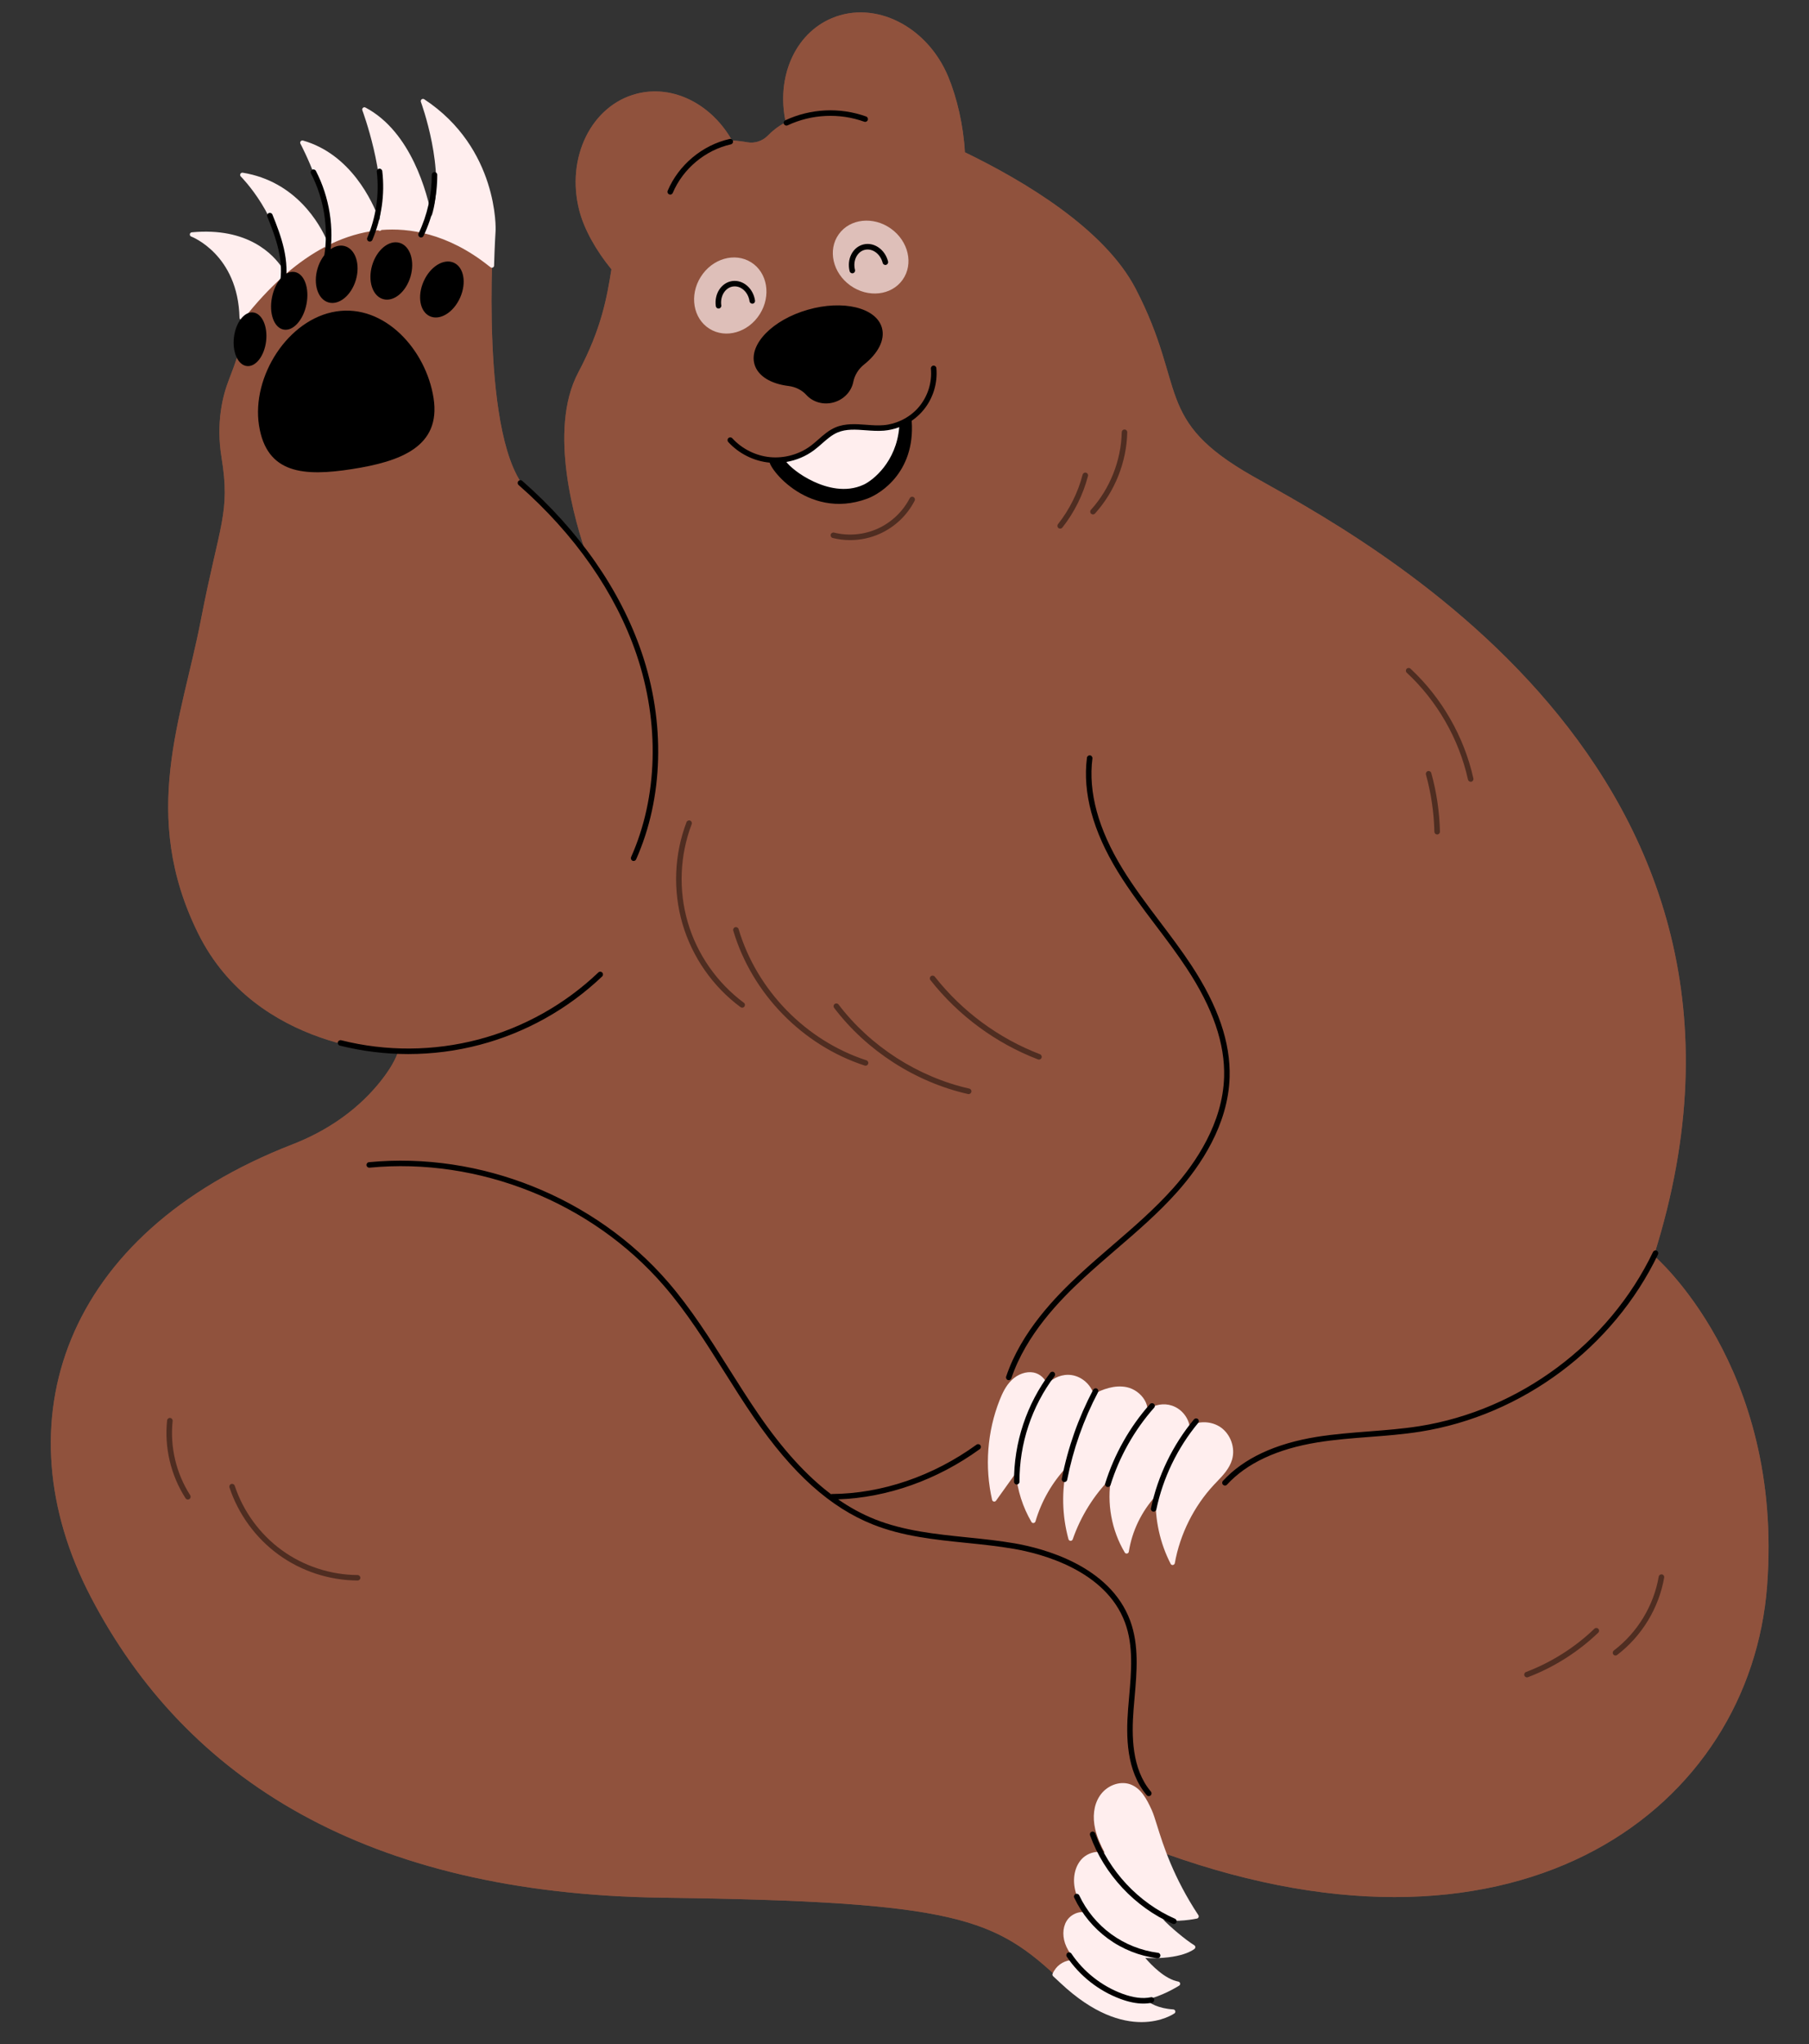
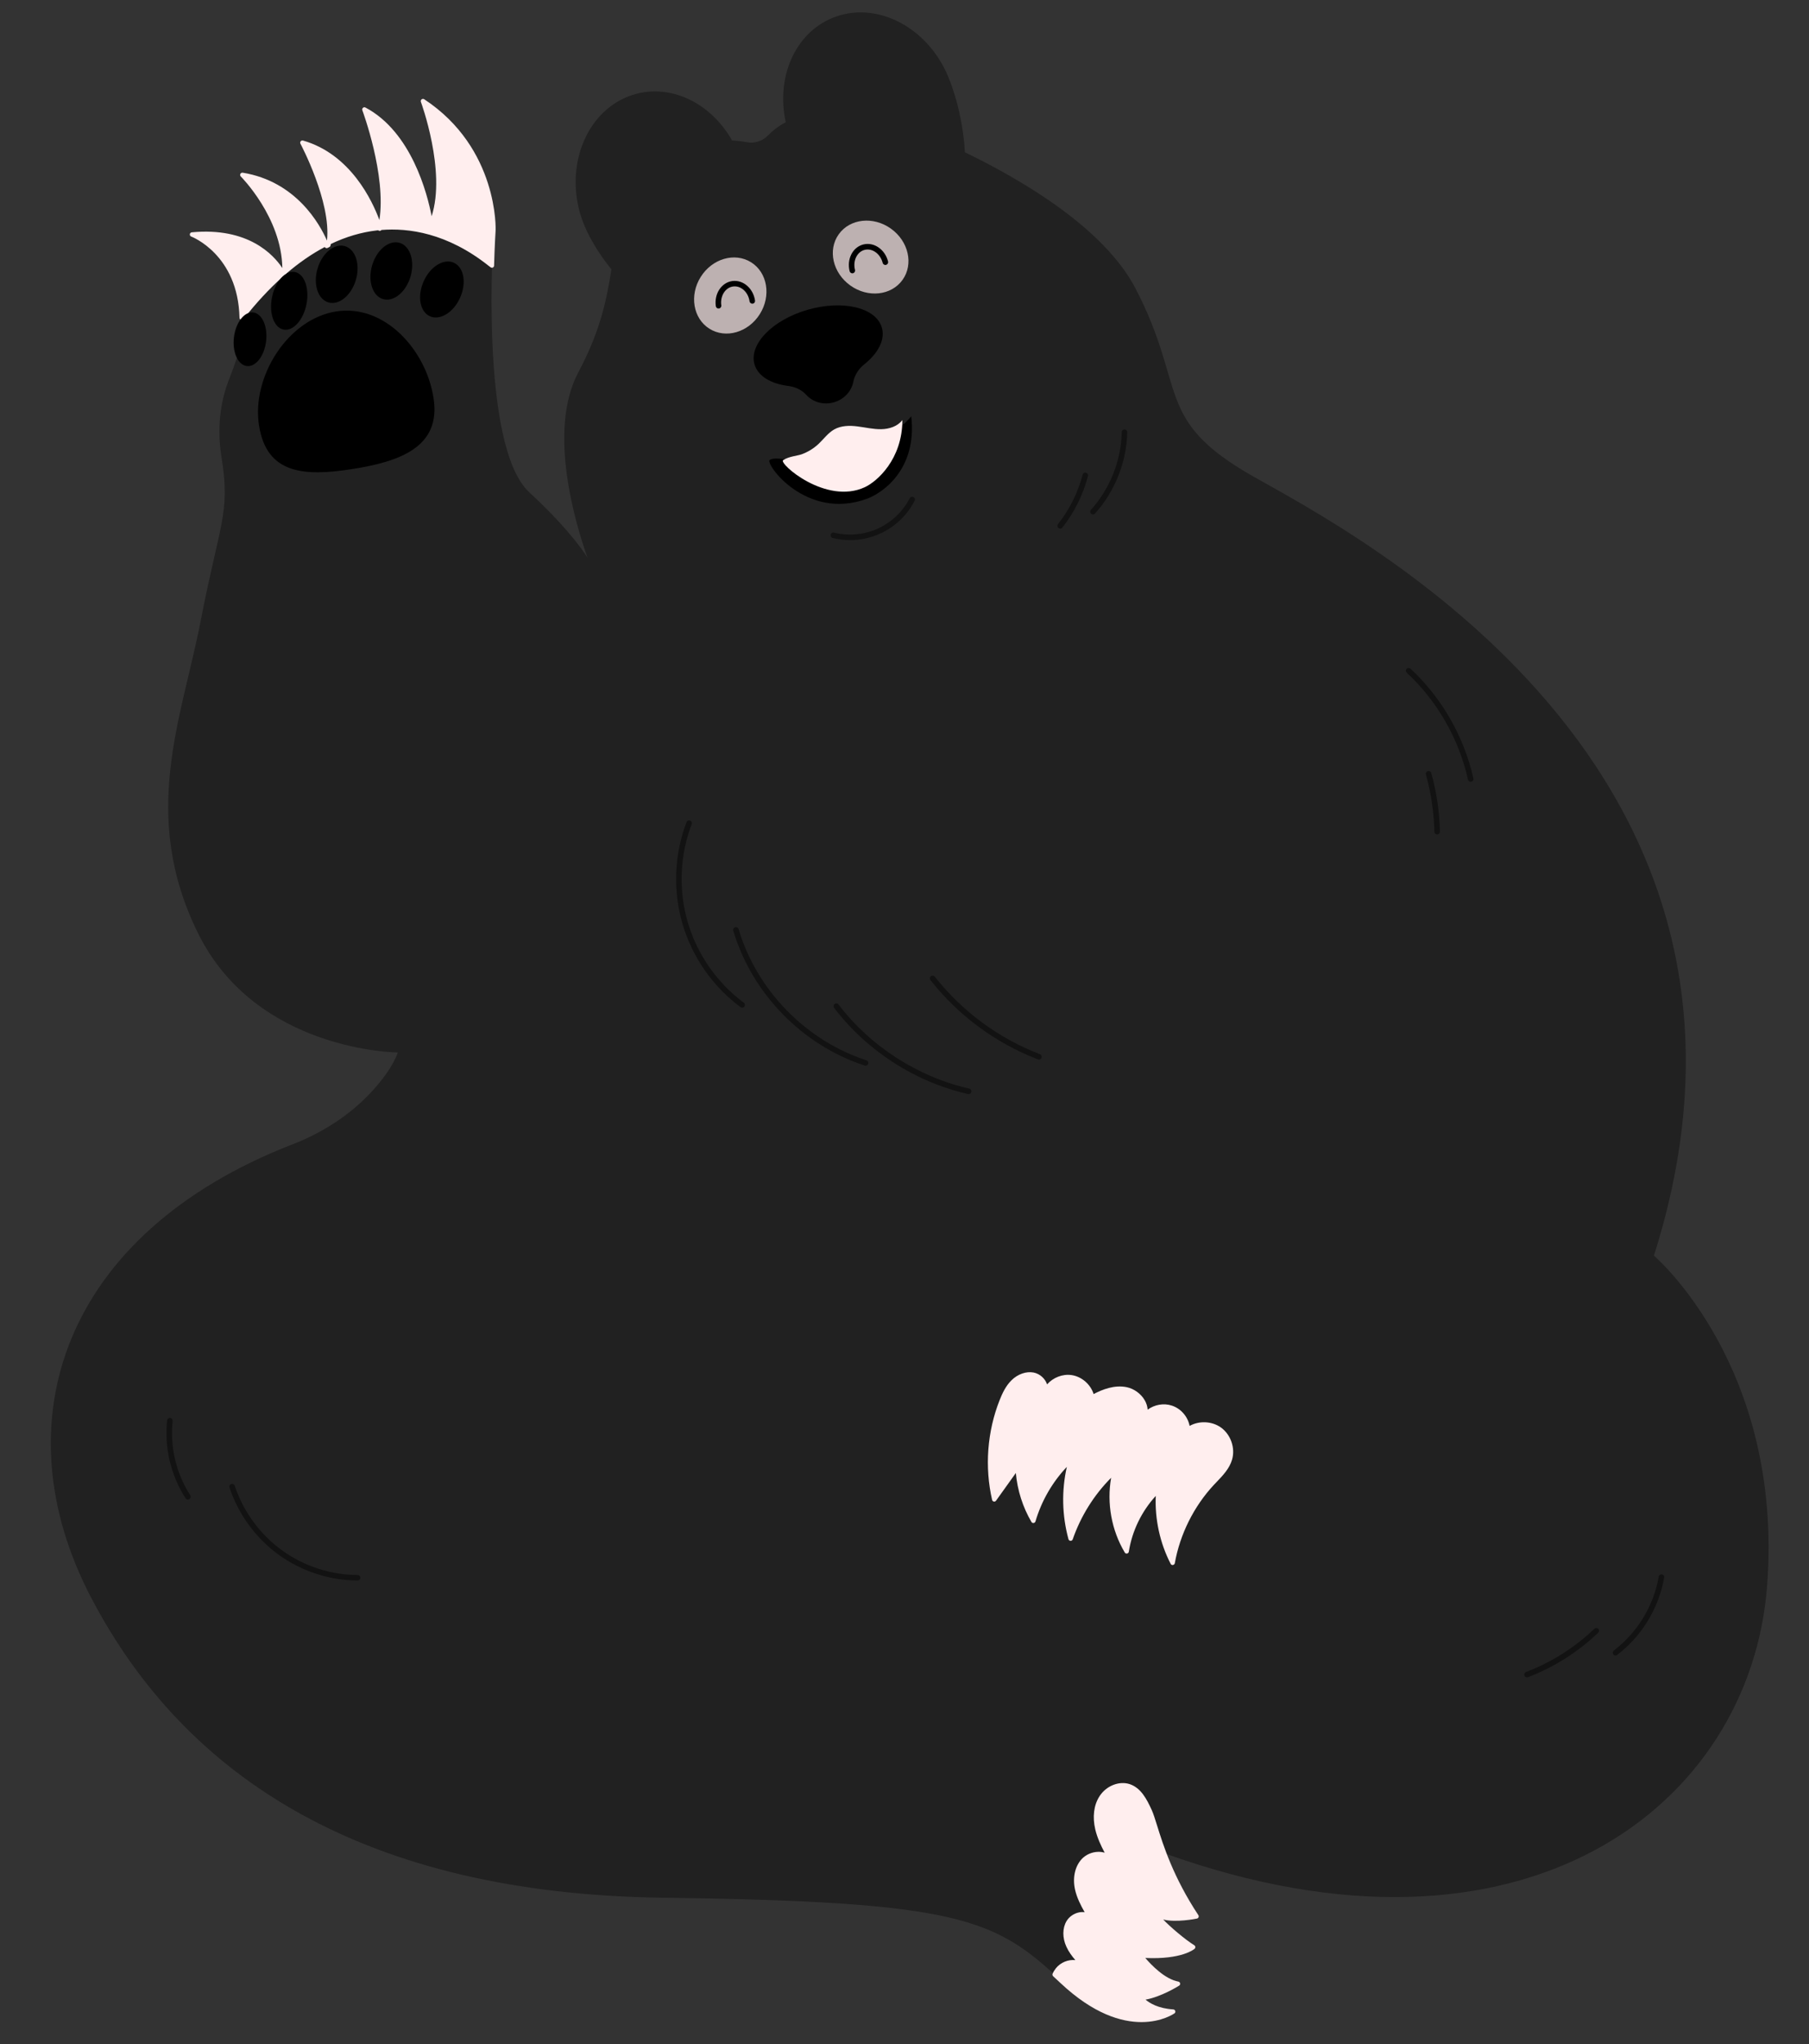
<svg xmlns="http://www.w3.org/2000/svg" height="462.2" preserveAspectRatio="xMidYMid meet" version="1.0" viewBox="-11.5 -2.8 409.3 462.2" width="409.3" zoomAndPan="magnify">
  <rect x="-11.5" y="-2.8" width="409.3" height="462.2" fill="#333333" stroke="none" />
  <g id="change1_1">
-     <path d="M388.32,355.77c-3.75,49.69-54.99,89.67-136.27,60.52c0,0,2.87,7.29,7.18,14.25c0,0-5.41,1.1-8.06,0 c-2.65-1.1,4.09,4.97,7.29,6.96c0,0-2.87,2.54-11.93,1.88c0,0,4.2,5.63,8.5,6.4c0,0-4.75,2.98-8.39,3.2c0,0,1.88,2.76,7.29,3.09 c0,0-10.05,7.4-25.18-6.85c-15.13-14.25-23.15-18.04-90.29-18.92S30.53,399.5,9.03,358.27c-20.5-39.31-6.46-82.1,45.69-102.33 c7.41-2.88,14.14-7.35,19.24-13.45c1.99-2.38,3.7-4.91,4.56-7.31c0,0-31.95-0.15-45.2-26.94c-13.25-26.8-3.68-48.59,0.59-70.67 s6.77-24.29,4.71-36.96c-1.29-7.91,0.3-14.05,1.67-17.53c0.79-2,1.52-4.03,2.19-6.07c4.11-21.43-10.53-26.79-10.53-26.79 c16.45-1.55,20.87,9.39,20.87,9.39c0.89-12.58-9.5-22.86-9.5-22.86C56.39,38.86,61.4,50.05,62.45,52.8 c0.13-0.06,0.26-0.12,0.39-0.19c1.68-9.01-5.92-23.17-5.92-23.17c13.47,3.86,17.53,19.43,17.53,19.43 c2.73-10.38-3.5-26.94-3.5-26.94c12.48,6.63,15.02,26.03,15.02,26.03c4.75-10.42-1.77-27.9-1.77-27.9 c16.79,11.04,15.98,29.3,15.98,29.3s-3.39,48.59,8.1,59.19c7.26,6.7,11.25,11.76,13.1,14.62c-2.65-7.5-9.02-28.59-2.06-41.71 c5.34-10.06,6.5-17.1,7.52-23.36c-3.48-4.26-6.19-9.06-7.28-13.34c-3.06-11.94,2.77-23.75,13.02-26.37 c8.29-2.12,16.94,2.43,21.55,10.57c1.3,0.08,2.47,0.23,3.44,0.41c1.74,0.31,3.48-0.29,4.71-1.56c0.91-0.94,2.21-2.02,4-2.97 c-2.2-10.03,1.97-20,10.48-23.55c9.76-4.07,21.52,1.85,26.27,13.23c1.99,4.78,3.46,11.09,3.78,17.11 c13.4,6.49,31.59,17.31,38.63,30.84c11.71,22.53,3.98,29.6,26.5,42.4s125.89,65.6,90.77,176.25 C362.7,281.12,392.08,306.07,388.32,355.77z" fill="#E28160" />
-   </g>
+     </g>
  <g id="change2_1">
    <path d="M388.32,355.77c-3.75,49.69-54.99,89.67-136.27,60.52c0,0,2.87,7.29,7.18,14.25c0,0-5.41,1.1-8.06,0 c-2.65-1.1,4.09,4.97,7.29,6.96c0,0-2.87,2.54-11.93,1.88c0,0,4.2,5.63,8.5,6.4c0,0-4.75,2.98-8.39,3.2c0,0,1.88,2.76,7.29,3.09 c0,0-10.05,7.4-25.18-6.85c-15.13-14.25-23.15-18.04-90.29-18.92S30.53,399.5,9.03,358.27c-20.5-39.31-6.46-82.1,45.69-102.33 c7.41-2.88,14.14-7.35,19.24-13.45c1.99-2.38,3.7-4.91,4.56-7.31c0,0-31.95-0.15-45.2-26.94c-13.25-26.8-3.68-48.59,0.59-70.67 s6.77-24.29,4.71-36.96c-1.29-7.91,0.3-14.05,1.67-17.53c0.79-2,1.52-4.03,2.19-6.07c4.11-21.43-10.53-26.79-10.53-26.79 c16.45-1.55,20.87,9.39,20.87,9.39c0.89-12.58-9.5-22.86-9.5-22.86C56.39,38.86,61.4,50.05,62.45,52.8 c0.13-0.06,0.26-0.12,0.39-0.19c1.68-9.01-5.92-23.17-5.92-23.17c13.47,3.86,17.53,19.43,17.53,19.43 c2.73-10.38-3.5-26.94-3.5-26.94c12.48,6.63,15.02,26.03,15.02,26.03c4.75-10.42-1.77-27.9-1.77-27.9 c16.79,11.04,15.98,29.3,15.98,29.3s-3.39,48.59,8.1,59.19c7.38,6.81,11.36,11.94,13.16,14.78c-2.62-7.34-9.14-28.66-2.12-41.87 c5.34-10.06,6.5-17.1,7.52-23.36c-3.48-4.26-6.19-9.06-7.28-13.34c-3.06-11.94,2.77-23.75,13.02-26.37 c8.29-2.12,16.94,2.43,21.55,10.57c1.3,0.08,2.47,0.23,3.44,0.41c1.74,0.31,3.48-0.29,4.71-1.56c0.91-0.94,2.21-2.02,4-2.97 c-2.2-10.03,1.97-20,10.48-23.55c9.76-4.07,21.52,1.85,26.27,13.23c1.99,4.78,3.46,11.09,3.78,17.11 c13.4,6.49,31.59,17.31,38.63,30.84c11.71,22.53,3.98,29.6,26.5,42.4s125.89,65.6,90.77,176.25 C362.7,281.12,392.08,306.07,388.32,355.77z" opacity=".36" />
  </g>
  <g id="change2_2">
    <path d="M184.73,109.95c-13.9,5.14-23.27-8.04-22.06-8.76c1.45-0.85,4.86,0.36,6-0.02c1.58-0.52,3.05-1.31,4.29-2.33 c1.34-1.1,2.44-2.47,4.04-3.26c1.78-0.88,3.94-0.92,5.96-0.72c2.02,0.21,7.07,2.27,11.72-3.55 C196.08,103.56,187.9,108.78,184.73,109.95z" />
  </g>
  <g id="change3_1">
    <path d="M165.69,101.25c1.28-0.86,3.22-0.97,4.23-1.34c1.4-0.52,2.69-1.31,3.78-2.33c1.18-1.11,2.14-2.48,3.55-3.28 c1.57-0.88,3.48-0.91,5.27-0.68c1.79,0.22,3.56,0.66,5.36,0.63s3.71-0.63,4.79-2.07c0,8.88-5.75,13.92-8.51,15.19 C175.34,111.44,164.62,101.97,165.69,101.25z M267.26,327.26c-0.59,2-2.04,3.53-3.45,5c-0.22,0.23-0.43,0.46-0.65,0.68 c-4.54,4.87-7.68,11.17-8.85,17.72c-0.04,0.21-0.21,0.37-0.42,0.41c-0.03,0-0.05,0.01-0.08,0.01c-0.19,0-0.36-0.1-0.44-0.27 c-2.42-4.68-3.6-10.09-3.37-15.36c-3.21,3.5-5.36,7.93-6.1,12.62c-0.03,0.21-0.19,0.37-0.4,0.41c-0.21,0.04-0.42-0.05-0.52-0.24 c-3-5.05-4.09-11.12-3.08-16.89c-3.9,3.91-6.88,8.7-8.69,13.92c-0.07,0.2-0.26,0.34-0.47,0.34c0,0-0.01,0-0.02,0 c-0.22-0.01-0.41-0.16-0.47-0.37c-1.46-5.35-1.59-10.96-0.37-16.36c-3.3,3.49-5.74,7.72-7.1,12.34c-0.06,0.19-0.22,0.33-0.42,0.36 c-0.2,0.03-0.39-0.07-0.49-0.24c-1.96-3.35-3.18-7.18-3.53-11.07l-4.48,6.26c-0.12,0.16-0.31,0.24-0.5,0.2 c-0.19-0.04-0.35-0.19-0.39-0.38c-1.71-7.45-1.11-15.47,1.71-22.58c0.59-1.48,1.36-3.17,2.67-4.46c1.42-1.41,3.34-2.07,5-1.76 c1.45,0.28,2.63,1.39,3.06,2.68c1.36-1.54,3.5-2.4,5.54-2.1c2.29,0.33,4.3,2.09,4.99,4.29c1.98-1.04,4.74-2.14,7.52-1.55 c1.63,0.35,3.18,1.47,4.03,2.93c0.4,0.69,0.63,1.43,0.67,2.15c1.55-1.14,3.63-1.53,5.48-0.92c2.05,0.67,3.61,2.49,4.02,4.59 c2.16-1.2,5-1.09,7.04,0.33C266.96,321.54,268.04,324.61,267.26,327.26z M84.48,19.64c-0.18-0.12-0.42-0.11-0.59,0.03 c-0.17,0.13-0.23,0.36-0.16,0.57c0.06,0.16,5.74,15.63,2.43,25.85c-0.97-5.04-4.54-19.05-14.98-24.58c-0.18-0.1-0.41-0.07-0.56,0.07 c-0.16,0.14-0.21,0.36-0.14,0.55c0.06,0.15,5.46,14.7,3.86,24.83c-1.57-4.27-6.47-14.88-17.28-17.98c-0.19-0.06-0.4,0.01-0.53,0.17 c-0.13,0.16-0.15,0.37-0.05,0.55c0.07,0.14,6.99,13.14,6,21.9c-1.62-3.7-6.97-13.38-19.06-15.35c-0.22-0.03-0.43,0.07-0.53,0.27 s-0.06,0.43,0.09,0.58c0.1,0.1,9.24,9.3,9.4,20.71c-2.03-3.06-7.78-9.27-20.48-8.08c-0.23,0.02-0.42,0.2-0.45,0.43 c-0.03,0.23,0.1,0.45,0.32,0.53c0.11,0.04,10.58,4.05,10.92,18.36c0,0.21,0.14,0.4,0.34,0.46c0.05,0.02,0.11,0.03,0.16,0.03 c0.15,0,0.3-0.07,0.39-0.19c2.88-3.65,5.81-6.82,8.8-9.49c0.1,0.18,0.3,0.28,0.51,0.25c0.23-0.04,0.4-0.23,0.42-0.46 c0.01-0.21,0.03-0.42,0.03-0.64c2.83-2.42,5.71-4.41,8.63-5.95c0.06,0.1,0.15,0.18,0.26,0.22c0.14,0.05,0.29,0.04,0.41-0.03 c0.08-0.04,0.16-0.08,0.24-0.12l0.14-0.07c0.14-0.07,0.24-0.2,0.27-0.36c0.02-0.11,0.04-0.22,0.06-0.33 c3.43-1.64,6.9-2.66,10.42-3.07c0.1-0.01,0.2-0.02,0.3-0.03c0.09,0.08,0.21,0.13,0.34,0.13c0,0,0,0,0,0c0.16,0,0.31-0.08,0.4-0.2 c6.05-0.49,14.86,0.65,24.24,8.1c0.21,0.17,0.37,0.29,0.46,0.35c0.15,0.1,0.35,0.12,0.51,0.04c0.16-0.08,0.27-0.25,0.27-0.43 c0.13-4.71,0.34-7.81,0.34-7.84c0,0,0-0.01,0-0.01C100.68,49.2,101.3,30.71,84.48,19.64z M250.3,409.98 c-0.47-1.49-0.83-2.67-1.21-3.5c-1.13-2.48-2.43-4.97-4.93-5.84c-2.42-0.82-5.39,0.36-6.9,2.74c-1.28,1.99-1.61,4.64-0.95,7.47 c0.44,1.86,1.24,3.6,2.13,5.28c-0.46-0.14-0.95-0.21-1.47-0.2c-1.41,0.03-2.8,0.64-3.73,1.64c-1.53,1.66-2.09,4.23-1.51,6.88 c0.41,1.84,1.28,3.56,2.18,5.13c-0.41-0.06-0.85-0.04-1.29,0.05c-1.16,0.24-2.21,0.97-2.8,1.95c-0.96,1.59-0.97,3.82-0.03,5.83 c0.51,1.12,1.24,2.1,2.01,3c-1.57-0.16-3.3,0.49-4.39,1.84c-0.32,0.4-0.57,0.81-0.75,1.24c-0.08,0.2-0.03,0.42,0.12,0.57 c0.54,0.49,1.08,1,1.63,1.51c7.5,7.06,13.83,8.86,18.35,8.86c4.68,0,7.41-1.94,7.47-1.97c0.17-0.12,0.24-0.34,0.18-0.54 s-0.24-0.34-0.45-0.36c-3.42-0.21-5.36-1.43-6.27-2.21c3.51-0.61,7.42-3.05,7.6-3.16c0.17-0.11,0.26-0.32,0.22-0.52 c-0.04-0.2-0.2-0.36-0.4-0.4c-3.06-0.55-6.13-3.77-7.48-5.34c8.26,0.38,11.04-1.97,11.15-2.07c0.12-0.1,0.18-0.26,0.17-0.42 c-0.01-0.16-0.1-0.3-0.23-0.38c-2.22-1.38-5.63-4.33-7.04-5.83c2.88,0.75,7.43-0.16,7.64-0.21c0.16-0.03,0.3-0.15,0.36-0.3 s0.05-0.33-0.04-0.47C253.94,421.64,251.66,414.34,250.3,409.98z" fill="#FEE" />
  </g>
  <g id="change2_3">
-     <path d="M216.15,308.46c3.4-10.12,11.19-18.11,16.76-23.24c2.37-2.19,4.86-4.33,7.26-6.4c4.71-4.05,9.58-8.25,13.77-12.95 c5.09-5.71,11.21-14.7,11.52-25.12c0.23-7.57-2.54-15.61-8.46-24.6c-2.2-3.34-4.66-6.6-7.04-9.74c-2.93-3.87-5.95-7.87-8.54-12.09 c-5.65-9.21-8-17.88-6.99-25.78c0.04-0.34,0.35-0.58,0.7-0.54c0.34,0.04,0.58,0.36,0.54,0.7c-0.97,7.61,1.32,16,6.82,24.96 c2.55,4.16,5.56,8.14,8.47,11.99c2.39,3.16,4.87,6.44,7.09,9.81c6.06,9.21,8.89,17.49,8.66,25.32c-0.32,10.8-6.62,20.06-11.84,25.92 c-4.24,4.76-9.14,8.98-13.89,13.06c-2.4,2.06-4.87,4.2-7.23,6.37c-5.47,5.04-13.11,12.88-16.42,22.72 c-0.09,0.26-0.33,0.43-0.59,0.43c-0.07,0-0.13-0.01-0.2-0.03C216.22,309.15,216.04,308.79,216.15,308.46z M363.34,280 c-0.31-0.15-0.68-0.02-0.83,0.29c-9.93,20.7-30.18,35.79-52.86,39.39c-3.79,0.6-7.69,0.9-11.47,1.19c-3.88,0.3-7.9,0.61-11.82,1.24 c-9.37,1.52-16.5,4.87-21.17,9.95c-0.23,0.25-0.22,0.65,0.04,0.88c0.12,0.11,0.27,0.17,0.42,0.17c0.17,0,0.34-0.07,0.46-0.2 c4.48-4.87,11.37-8.08,20.46-9.56c3.87-0.63,7.86-0.93,11.71-1.23c3.8-0.29,7.73-0.59,11.57-1.2c23.08-3.66,43.69-19.02,53.79-40.09 C363.78,280.52,363.65,280.15,363.34,280z M243.05,364.12c1.94,5.26,1.42,11.12,0.92,16.78c-0.08,0.92-0.16,1.83-0.23,2.74 c-0.48,6.18-0.43,13.98,4.21,19.48c0.12,0.15,0.3,0.22,0.48,0.22c0.14,0,0.29-0.05,0.4-0.15c0.26-0.22,0.3-0.62,0.07-0.88 c-4.35-5.15-4.38-12.63-3.92-18.57c0.07-0.91,0.15-1.82,0.23-2.73c0.51-5.8,1.04-11.8-0.99-17.32 c-4.61-12.52-19.8-16.41-26.13-17.51c-3.58-0.62-7.26-1-10.82-1.36c-7-0.72-14.24-1.46-20.81-4.08c-2.86-1.14-5.63-2.64-8.33-4.51 c11.09-0.38,22.42-4.38,32.05-11.36c0.28-0.2,0.34-0.59,0.14-0.87c-0.2-0.28-0.59-0.34-0.87-0.14c-9.81,7.11-21.43,11.08-32.7,11.16 c-0.08,0-0.15,0.02-0.22,0.05c-5.59-4.23-10.95-10.13-16.37-18.01c-2.34-3.4-4.58-6.95-6.75-10.39 c-4.19-6.65-8.53-13.53-13.77-19.59c-16.56-19.12-42.48-29.5-67.66-27.09c-0.34,0.03-0.6,0.34-0.56,0.68 c0.03,0.34,0.33,0.59,0.68,0.56c24.78-2.38,50.3,7.84,66.59,26.67c5.18,5.98,9.49,12.82,13.66,19.44c2.17,3.45,4.42,7.02,6.77,10.44 c8.68,12.62,17.22,20.29,26.87,24.13c6.74,2.69,14.06,3.44,21.15,4.16c3.54,0.36,7.2,0.74,10.73,1.35 C224,348.47,238.67,352.22,243.05,364.12z M166.44,25.6c0.09,0,0.18-0.02,0.27-0.06c5.4-2.54,11.72-2.84,17.33-0.82 c0.33,0.12,0.68-0.05,0.8-0.38s-0.05-0.68-0.38-0.8c-5.92-2.13-12.59-1.81-18.29,0.87c-0.31,0.15-0.45,0.52-0.3,0.83 C165.98,25.47,166.2,25.6,166.44,25.6z M139.9,41.15c0.08,0.03,0.16,0.05,0.24,0.05c0.24,0,0.48-0.14,0.58-0.38 c2.31-5.47,7.35-9.68,13.15-10.98c0.34-0.08,0.55-0.41,0.47-0.75c-0.08-0.34-0.41-0.55-0.75-0.47c-6.18,1.39-11.55,5.88-14.02,11.71 C139.43,40.65,139.58,41.01,139.9,41.15z M132.49,145.1c5.3,15.56,4.87,32.29-1.2,45.9c-0.14,0.32,0,0.68,0.32,0.83 c0.08,0.04,0.17,0.05,0.25,0.05c0.24,0,0.47-0.14,0.57-0.37c6.19-13.9,6.65-30.96,1.24-46.81c-4.8-14.08-14.14-27.48-27.01-38.77 c-0.26-0.23-0.65-0.2-0.88,0.06c-0.23,0.26-0.2,0.65,0.06,0.88C118.55,118.01,127.76,131.23,132.49,145.1z M254.35,431.06 c-8.25-3.61-15-10.83-18.04-19.3c-0.12-0.33-0.48-0.5-0.8-0.38c-0.33,0.12-0.49,0.47-0.38,0.8c3.16,8.8,10.15,16.28,18.71,20.03 c0.08,0.04,0.17,0.05,0.25,0.05c0.24,0,0.47-0.14,0.57-0.38C254.81,431.57,254.67,431.2,254.35,431.06z M250.51,438.76 c-3.81-0.49-7.47-1.95-10.58-4.21c-3.11-2.26-5.61-5.3-7.25-8.78c-0.15-0.31-0.52-0.45-0.83-0.3c-0.31,0.15-0.45,0.52-0.3,0.83 c1.72,3.67,4.37,6.87,7.64,9.26s7.13,3.92,11.15,4.44c0.03,0,0.05,0,0.08,0c0.31,0,0.58-0.23,0.62-0.54 C251.09,439.11,250.85,438.8,250.51,438.76z M248.9,448.81c-1.85,0.39-3.97,0.12-6.47-0.8c-4.66-1.73-8.75-4.95-11.52-9.07 c-0.19-0.29-0.58-0.36-0.87-0.17c-0.29,0.19-0.36,0.58-0.17,0.87c2.92,4.34,7.22,7.73,12.13,9.55c1.9,0.7,3.61,1.05,5.18,1.05 c0.69,0,1.35-0.07,1.98-0.2c0.34-0.07,0.55-0.4,0.48-0.74C249.57,448.95,249.23,448.73,248.9,448.81z M226.12,307.62 c-5.33,7.05-8.24,15.79-8.19,24.63c0,0.34,0.28,0.62,0.62,0.62c0,0,0,0,0,0c0.34,0,0.62-0.28,0.62-0.63 c-0.05-8.56,2.76-17.04,7.93-23.87c0.21-0.28,0.15-0.67-0.12-0.88C226.72,307.29,226.33,307.34,226.12,307.62z M235.84,311.45 c-3.34,6.33-5.73,13.1-7.1,20.12c-0.07,0.34,0.16,0.67,0.49,0.73c0.04,0.01,0.08,0.01,0.12,0.01c0.29,0,0.55-0.21,0.61-0.51 c1.35-6.9,3.69-13.55,6.97-19.78c0.16-0.31,0.04-0.68-0.26-0.84C236.38,311.03,236,311.15,235.84,311.45z M248.69,314.69 c-4.58,5.16-8.08,11.36-10.13,17.94c-0.1,0.33,0.08,0.68,0.41,0.78c0.06,0.02,0.12,0.03,0.19,0.03c0.27,0,0.51-0.17,0.6-0.44 c2-6.42,5.41-12.46,9.87-17.49c0.23-0.26,0.21-0.65-0.05-0.88C249.31,314.41,248.92,314.43,248.69,314.69z M258.64,318.15 c-4.81,5.79-8.17,12.75-9.73,20.11c-0.07,0.34,0.14,0.67,0.48,0.74c0.04,0.01,0.09,0.01,0.13,0.01c0.29,0,0.55-0.2,0.61-0.5 c1.51-7.17,4.79-13.94,9.47-19.57c0.22-0.27,0.18-0.66-0.08-0.88C259.26,317.85,258.86,317.88,258.64,318.15z M83.5,50.84 c0.09,0.04,0.18,0.06,0.27,0.06c0.23,0,0.46-0.13,0.56-0.36c2.04-4.29,3.12-9.06,3.1-13.81c0-0.34-0.28-0.62-0.62-0.62c0,0,0,0,0,0 c-0.35,0-0.62,0.28-0.62,0.63C86.2,41.3,85.17,45.89,83.2,50C83.06,50.31,83.19,50.69,83.5,50.84z M71.93,51.78 c0.08,0.03,0.16,0.05,0.24,0.05c0.24,0,0.47-0.14,0.58-0.38c2.08-4.9,2.86-10.28,2.24-15.56c-0.04-0.34-0.35-0.59-0.69-0.55 c-0.34,0.04-0.59,0.35-0.55,0.69c0.59,5.07-0.15,10.23-2.15,14.93C71.46,51.28,71.61,51.65,71.93,51.78z M50.14,45.72 c-0.13-0.32-0.5-0.47-0.81-0.35c-0.32,0.13-0.47,0.49-0.35,0.81c0.91,2.25,1.93,4.87,2.53,7.51c0.64,2.82,0.73,5.41,0.29,7.72 c-0.07,0.34,0.16,0.67,0.5,0.73c0.04,0.01,0.08,0.01,0.12,0.01c0.29,0,0.56-0.21,0.61-0.51c0.48-2.47,0.38-5.24-0.3-8.23 C52.11,50.69,51.07,48.01,50.14,45.72z M59.13,35.58c-0.31,0.16-0.43,0.54-0.27,0.84c2.96,5.74,4.02,12.41,2.98,18.78 c-0.06,0.34,0.18,0.66,0.52,0.72c0.03,0.01,0.07,0.01,0.1,0.01c0.3,0,0.57-0.22,0.62-0.52c1.09-6.64-0.02-13.58-3.1-19.56 C59.81,35.54,59.44,35.42,59.13,35.58z M154.19,96.3c2.19,2.4,5.3,3.96,8.54,4.27c3.23,0.31,6.59-0.62,9.2-2.56 c0.6-0.45,1.18-0.96,1.75-1.46c1.16-1.02,2.35-2.07,3.83-2.7c2.23-0.95,4.65-0.77,6.98-0.6c1.29,0.1,2.63,0.2,3.9,0.09 c1.4-0.11,2.75-0.49,4.01-1.08c0.02-0.01,0.04-0.02,0.06-0.03c1.52-0.72,2.89-1.75,3.97-3.04c2-2.39,2.99-5.54,2.69-8.64 c-0.03-0.34,0.22-0.65,0.56-0.68c0.35-0.03,0.65,0.22,0.68,0.56c0.32,3.43-0.76,6.92-2.98,9.56c-1.14,1.36-2.55,2.46-4.12,3.24 c-0.41,7.97-5.47,13.15-8.84,14.7c-1.61,0.75-3.3,1.06-4.97,1.06c-6.66,0-13.13-4.92-14.25-6.93c-0.05-0.08-0.08-0.16-0.11-0.24 c-0.38,0.03-0.75,0.05-1.13,0.05c-0.45,0-0.9-0.02-1.35-0.06c-3.54-0.34-6.95-2.04-9.34-4.67c-0.23-0.26-0.21-0.65,0.04-0.88 C153.56,96.03,153.96,96.05,154.19,96.3z M166.42,101.66c0.62,0.85,2.85,2.89,6.17,4.43c2.92,1.36,7.24,2.58,11.3,0.71 c2.09-0.96,7.41-5.13,8.07-13.01c-1.11,0.42-2.28,0.69-3.48,0.79c-1.36,0.11-2.75,0.01-4.09-0.09c-2.28-0.17-4.44-0.33-6.39,0.5 c-1.29,0.55-2.37,1.5-3.5,2.49c-0.58,0.51-1.19,1.05-1.83,1.52C170.84,100.37,168.67,101.27,166.42,101.66z M97.08,233.44 c10.35-2.73,19.91-8.07,27.66-15.45c0.25-0.24,0.26-0.63,0.02-0.88c-0.24-0.25-0.63-0.26-0.88-0.02 c-7.6,7.24-16.97,12.48-27.12,15.15s-20.89,2.74-31.06,0.18c-0.33-0.08-0.67,0.12-0.76,0.45c-0.08,0.33,0.12,0.67,0.45,0.76 c5.07,1.27,10.27,1.91,15.48,1.91C86.33,235.54,91.79,234.84,97.08,233.44z" />
-   </g>
+     </g>
  <g id="change2_4">
    <path d="M180.84,119.33c-1.32,0-2.64-0.16-3.93-0.48c-0.33-0.08-0.54-0.42-0.46-0.76c0.08-0.34,0.42-0.54,0.76-0.46 c3.3,0.82,6.82,0.49,9.91-0.91c3.09-1.41,5.65-3.84,7.21-6.86c0.16-0.31,0.53-0.43,0.84-0.27c0.31,0.16,0.43,0.53,0.27,0.84 c-1.68,3.27-4.45,5.91-7.8,7.43C185.5,118.84,183.17,119.33,180.84,119.33z M156.92,224.8c0.21-0.28,0.15-0.67-0.13-0.87 c-6.06-4.5-10.57-10.96-12.68-18.21c-2.12-7.25-1.8-15.12,0.89-22.17c0.12-0.32-0.04-0.68-0.36-0.81c-0.32-0.12-0.68,0.04-0.81,0.36 c-2.79,7.31-3.11,15.46-0.92,22.97c2.19,7.51,6.86,14.21,13.14,18.86c0.11,0.08,0.24,0.12,0.37,0.12 C156.61,225.05,156.8,224.97,156.92,224.8z M184.93,237.74c0.11-0.33-0.07-0.68-0.4-0.79c-13.72-4.47-24.8-15.84-28.92-29.67 c-0.1-0.33-0.44-0.52-0.78-0.42c-0.33,0.1-0.52,0.45-0.42,0.78c4.23,14.22,15.63,25.91,29.73,30.5c0.06,0.02,0.13,0.03,0.19,0.03 C184.6,238.17,184.85,238.01,184.93,237.74z M208.28,244.1c0.08-0.34-0.13-0.67-0.47-0.75c-11.6-2.62-22.38-9.55-29.58-19.01 c-0.21-0.28-0.6-0.33-0.88-0.12c-0.27,0.21-0.33,0.6-0.12,0.88c7.37,9.7,18.41,16.8,30.3,19.48c0.05,0.01,0.09,0.02,0.14,0.02 C207.96,244.58,208.21,244.39,208.28,244.1z M224.16,236.39c0.12-0.32-0.04-0.68-0.36-0.81c-9.36-3.6-17.59-9.67-23.8-17.54 c-0.21-0.27-0.61-0.32-0.88-0.1c-0.27,0.21-0.32,0.61-0.1,0.88c6.35,8.05,14.76,14.25,24.33,17.93c0.07,0.03,0.15,0.04,0.22,0.04 C223.83,236.79,224.06,236.64,224.16,236.39z M321.39,173.96c0.34-0.08,0.55-0.41,0.47-0.75c-2.09-9.43-7.15-18.24-14.22-24.81 c-0.25-0.23-0.65-0.22-0.88,0.03c-0.24,0.25-0.22,0.65,0.03,0.88c6.89,6.4,11.81,14.98,13.85,24.16c0.06,0.29,0.32,0.49,0.61,0.49 C321.3,173.98,321.34,173.97,321.39,173.96z M313.69,185.89c0.34-0.01,0.62-0.29,0.61-0.64c-0.11-4.48-0.76-8.94-1.96-13.25 c-0.09-0.33-0.43-0.53-0.77-0.44c-0.33,0.09-0.53,0.44-0.44,0.77c1.16,4.22,1.81,8.57,1.91,12.95c0.01,0.34,0.29,0.61,0.62,0.61 C313.68,185.89,313.68,185.89,313.69,185.89z M236.25,113.32c4.5-4.97,7.16-11.67,7.3-18.37c0.01-0.35-0.27-0.63-0.61-0.64 c-0.38,0.01-0.63,0.27-0.64,0.61c-0.13,6.41-2.67,12.81-6.97,17.56c-0.23,0.26-0.21,0.65,0.04,0.88c0.12,0.11,0.27,0.16,0.42,0.16 C235.96,113.52,236.13,113.45,236.25,113.32z M228.87,116.49c2.7-3.41,4.7-7.44,5.79-11.65c0.09-0.33-0.11-0.68-0.45-0.76 c-0.33-0.09-0.67,0.11-0.76,0.45c-1.05,4.04-2.98,7.91-5.57,11.19c-0.21,0.27-0.17,0.66,0.1,0.88c0.11,0.09,0.25,0.13,0.39,0.13 C228.57,116.73,228.75,116.65,228.87,116.49z M31.35,336.17c0.29-0.19,0.37-0.57,0.19-0.86c-3.19-4.97-4.6-10.93-3.98-16.8 c0.04-0.34-0.21-0.65-0.56-0.69c-0.34-0.04-0.65,0.21-0.69,0.55c-0.65,6.15,0.83,12.41,4.17,17.61c0.12,0.19,0.32,0.29,0.53,0.29 C31.13,336.27,31.24,336.24,31.35,336.17z M70.03,353.97c0-0.34-0.28-0.63-0.62-0.63c-6.11-0.03-12.21-2.02-17.15-5.62 c-4.95-3.59-8.73-8.77-10.65-14.57c-0.11-0.33-0.46-0.5-0.79-0.4c-0.33,0.11-0.51,0.46-0.4,0.79c2,6.05,5.95,11.45,11.1,15.19 c5.16,3.75,11.51,5.82,17.88,5.85c0,0,0,0,0,0C69.75,354.59,70.03,354.32,70.03,353.97z M354.39,371.41 c5.57-4.23,9.45-10.6,10.64-17.5c0.06-0.34-0.17-0.66-0.51-0.72c-0.34-0.05-0.66,0.17-0.72,0.51c-1.13,6.58-4.84,12.67-10.16,16.71 c-0.27,0.21-0.33,0.6-0.12,0.88c0.12,0.16,0.31,0.25,0.5,0.25C354.15,371.54,354.28,371.5,354.39,371.41z M334.21,376.44 c5.87-2.23,11.37-5.71,15.9-10.06c0.25-0.24,0.26-0.63,0.02-0.88c-0.24-0.25-0.64-0.26-0.88-0.02c-4.41,4.24-9.76,7.62-15.48,9.79 c-0.32,0.12-0.49,0.48-0.36,0.81c0.09,0.25,0.33,0.4,0.58,0.4C334.06,376.48,334.14,376.47,334.21,376.44z" opacity=".45" />
  </g>
  <g id="change3_2">
    <path d="M190.08,48.9c3.99,2.85,5.17,8.03,2.63,11.58c-2.53,3.55-7.82,4.13-11.81,1.28 c-3.99-2.85-5.17-8.03-2.63-11.58C180.8,46.62,186.09,46.05,190.08,48.9z M147.04,59.82c-2.61,4.15-1.72,9.39,1.97,11.71 c3.7,2.32,8.8,0.84,11.41-3.31c2.61-4.15,1.72-9.39-1.97-11.71C154.75,54.19,149.64,55.67,147.04,59.82z" fill="#FEE" opacity=".7" />
  </g>
  <g id="change2_5">
    <path d="M188.03,71.29c0.79,2.74-0.87,5.83-4.06,8.36c-1.23,0.98-2.1,2.37-2.41,3.92c-0.42,2.1-2.06,3.93-4.38,4.6 c-2.36,0.68-4.77-0.05-6.23-1.66c-1.03-1.14-2.5-1.84-4.03-2.03c-3.96-0.48-6.93-2.21-7.71-4.9c-1.3-4.53,4.09-10.06,12.05-12.34 C179.23,64.95,186.73,66.76,188.03,71.29z M64.57,67.62c-10.91,1.7-19.18,14.73-17.47,25.75s10.15,11.6,21.05,9.9 c10.91-1.7,20.16-5.03,18.45-16.04S75.48,65.92,64.57,67.62z M91.17,56.6c-2.28-1.01-5.34,0.88-6.82,4.23 c-1.49,3.35-0.84,6.88,1.44,7.89c2.28,1.01,5.34-0.88,6.82-4.23C94.1,61.14,93.45,57.61,91.17,56.6z M75.17,64.83 c2.39,0.7,5.17-1.57,6.21-5.08c1.03-3.51-0.07-6.93-2.47-7.64c-2.39-0.7-5.17,1.57-6.21,5.08C71.67,60.71,72.77,64.13,75.17,64.83z M62.81,65.58c2.39,0.7,5.17-1.57,6.21-5.08c1.03-3.51-0.07-6.93-2.47-7.64c-2.39-0.7-5.17,1.57-6.21,5.08 C59.31,61.46,60.42,64.88,62.81,65.58z M52.65,71.72c2.16,0.43,4.48-2.14,5.19-5.73c0.71-3.59-0.46-6.85-2.61-7.28 c-2.16-0.43-4.48,2.14-5.19,5.73C49.32,68.04,50.49,71.3,52.65,71.72z M45.79,67.85c-2.01-0.24-3.96,2.28-4.36,5.63 s0.91,6.26,2.92,6.49c2.01,0.24,3.96-2.28,4.36-5.63C49.1,71,47.8,68.09,45.79,67.85z M189.43,56.32c-0.69-2.73-3.2-4.45-5.6-3.84 c-1.18,0.3-2.15,1.1-2.73,2.27c-0.56,1.13-0.69,2.47-0.36,3.78c0.07,0.28,0.33,0.47,0.61,0.47c0.05,0,0.1-0.01,0.15-0.02 c0.33-0.08,0.54-0.42,0.45-0.76c-0.26-1.01-0.16-2.05,0.27-2.91c0.42-0.83,1.1-1.41,1.91-1.61c1.72-0.44,3.56,0.88,4.08,2.94 c0.08,0.33,0.42,0.54,0.76,0.45C189.32,57,189.52,56.66,189.43,56.32z M159.33,65.17c-0.4-2.78-2.71-4.76-5.16-4.42 c-2.45,0.35-4.11,2.9-3.71,5.68c0.04,0.31,0.31,0.54,0.62,0.54c0.03,0,0.06,0,0.09-0.01c0.34-0.05,0.58-0.37,0.53-0.71 c-0.3-2.1,0.89-4.02,2.65-4.27c1.77-0.25,3.44,1.25,3.74,3.35c0.05,0.34,0.37,0.58,0.71,0.53 C159.14,65.83,159.37,65.52,159.33,65.17z" />
  </g>
</svg>